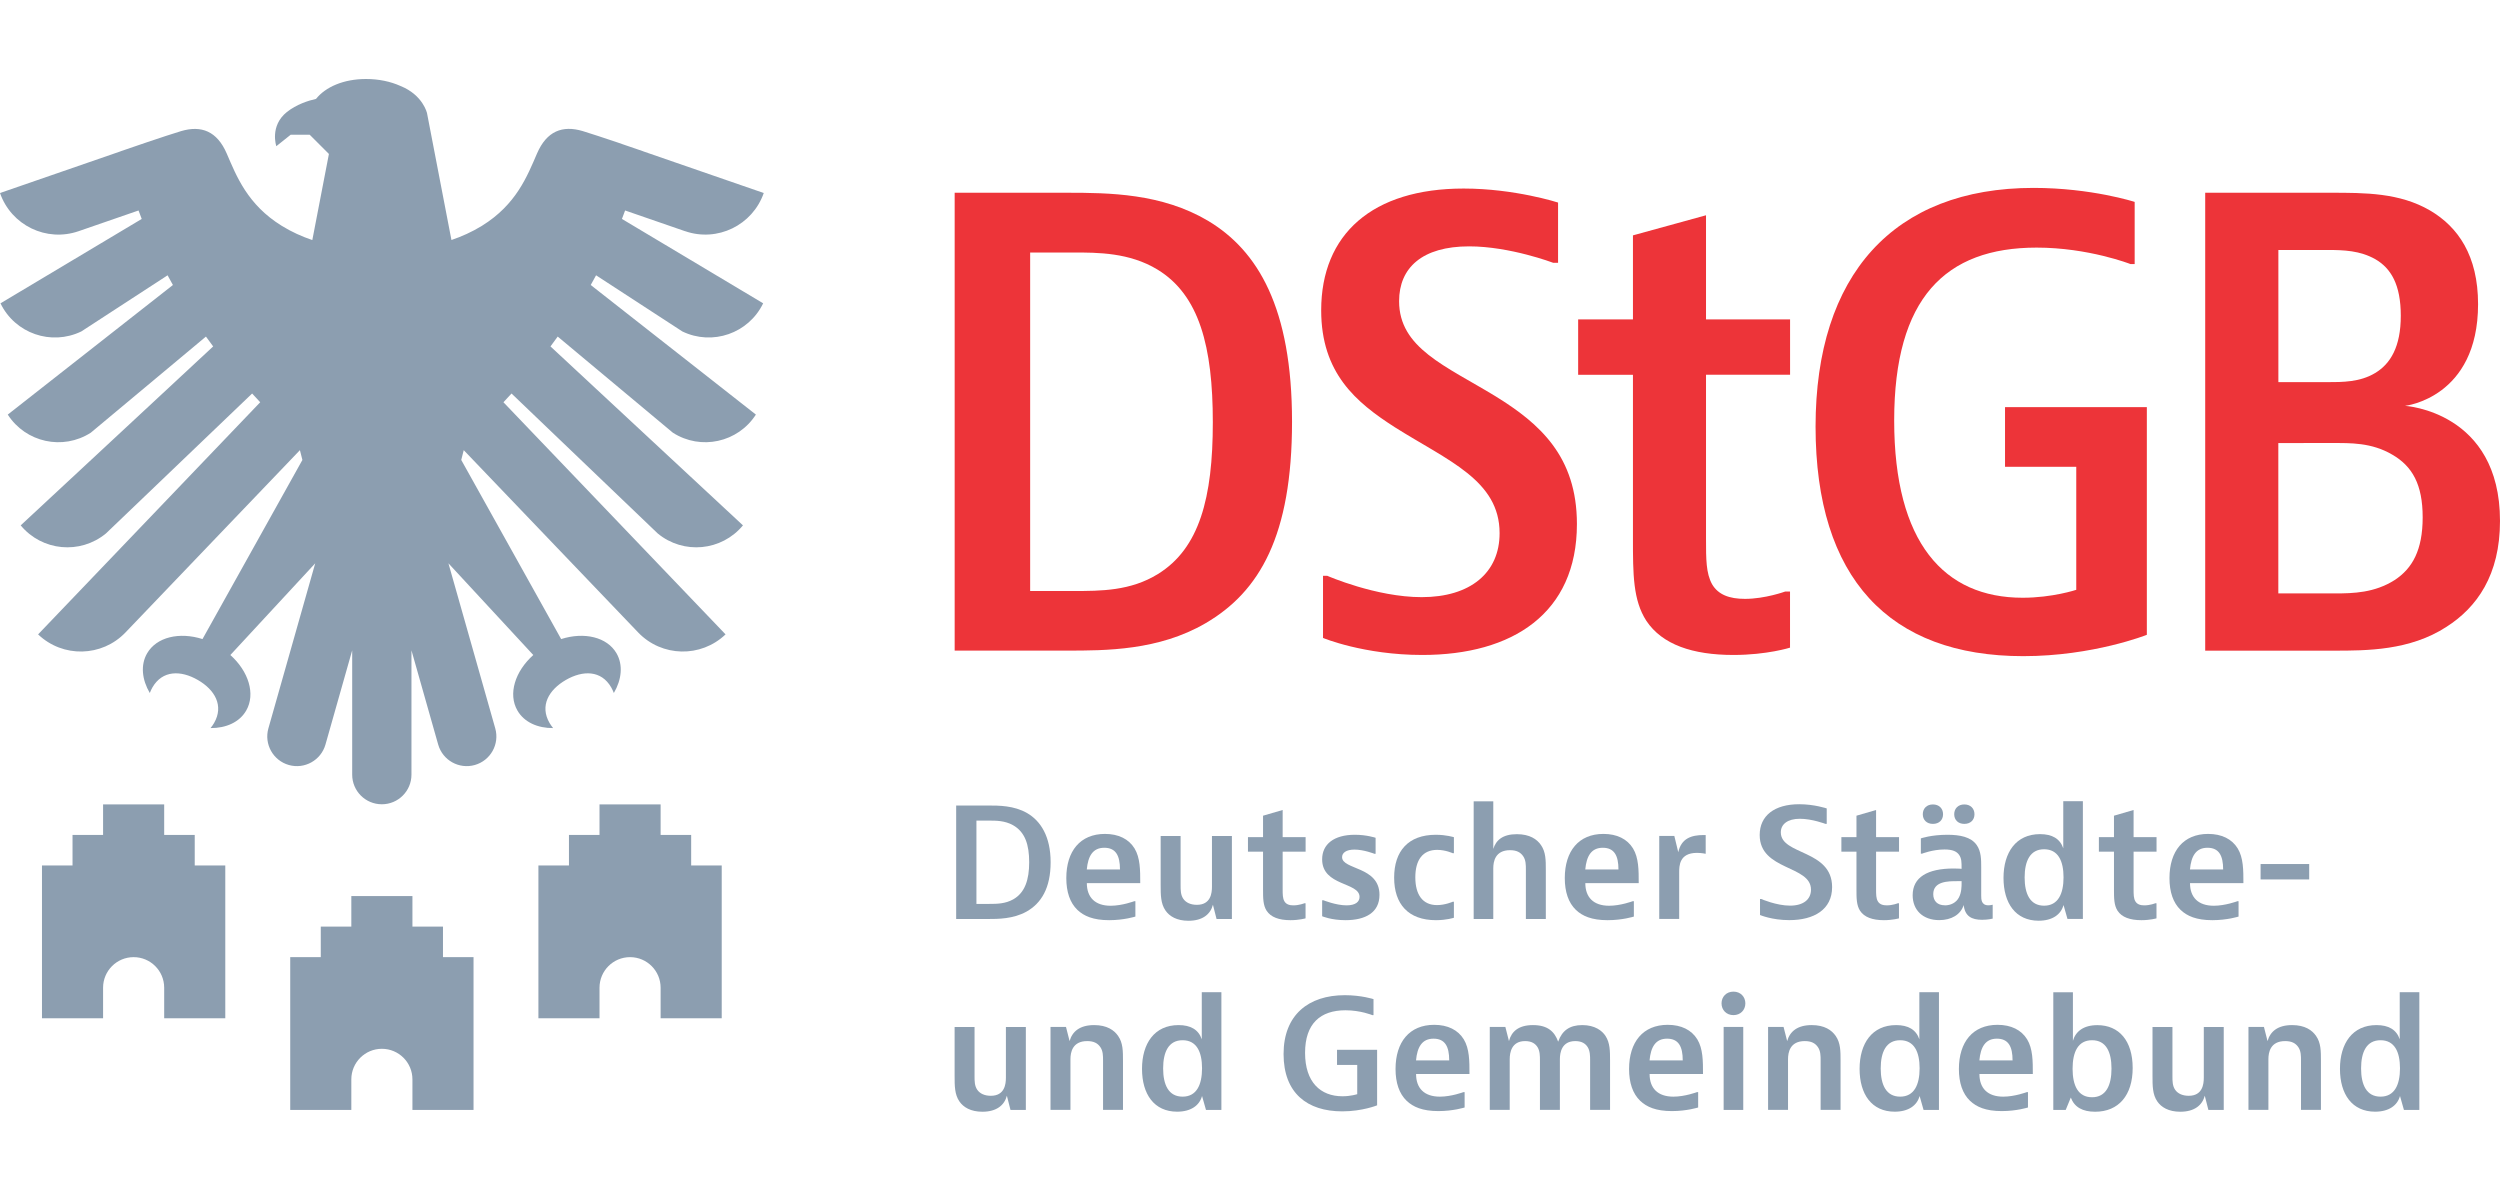
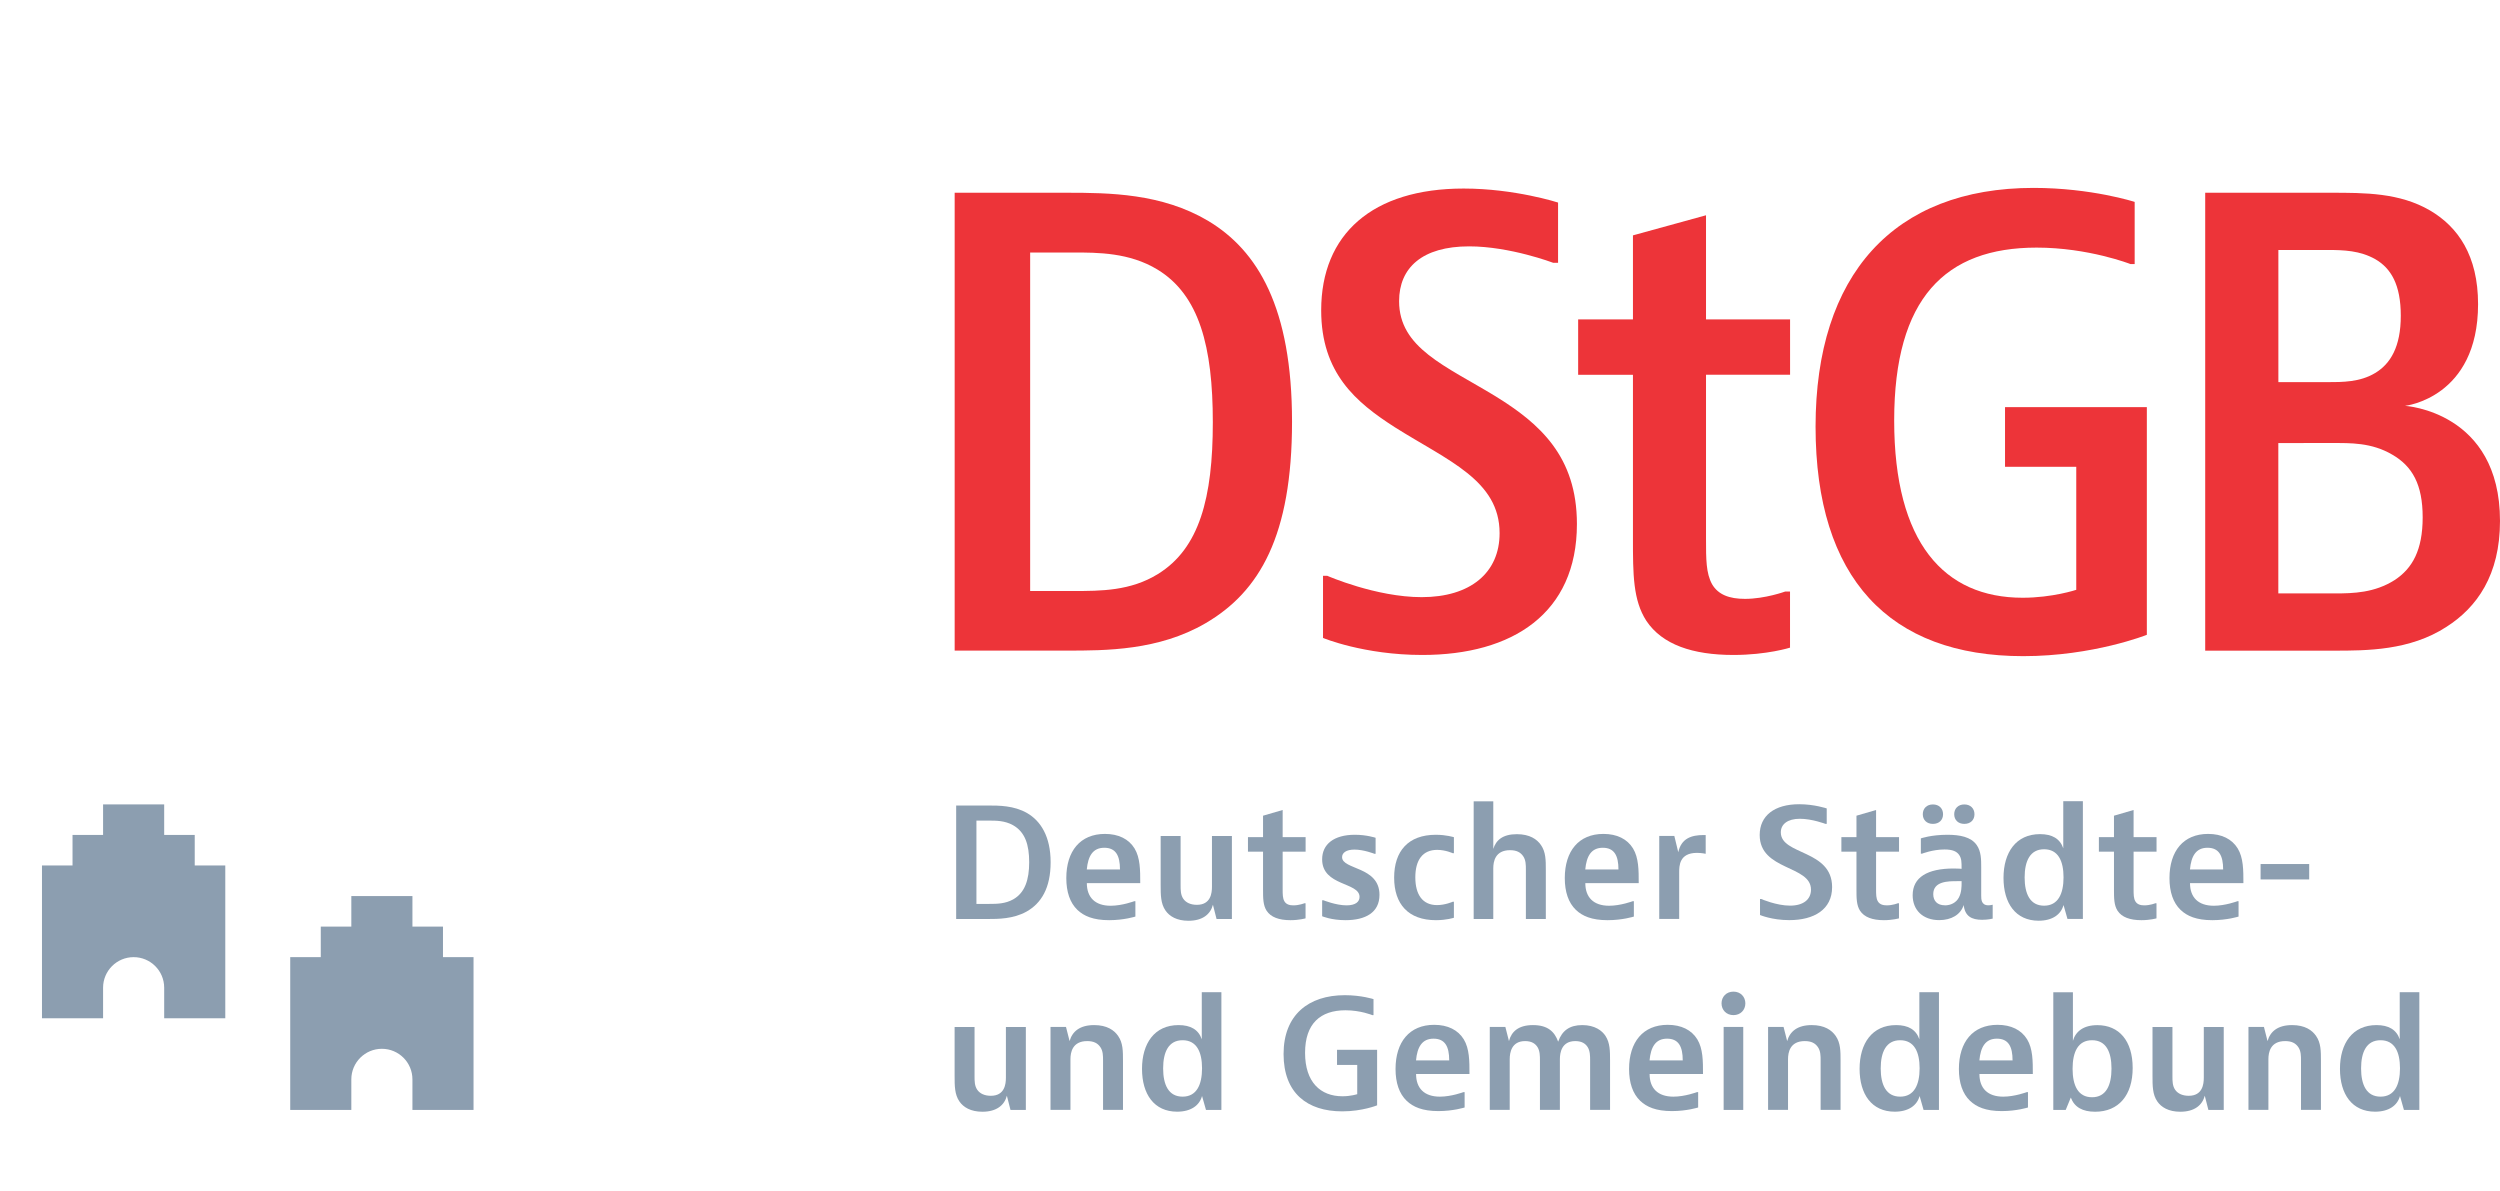
<svg xmlns="http://www.w3.org/2000/svg" xmlns:ns1="http://www.inkscape.org/namespaces/inkscape" xmlns:ns2="http://sodipodi.sourceforge.net/DTD/sodipodi-0.dtd" data-name="Ebene 1" height="442" id="Ebene_1" ns1:version="1.3.2 (091e20e, 2023-11-25, custom)" preserveAspectRatio="xMidYMid meet" ns2:docname="DStGB_Logo_Subline_Farbe_RGB.svg" version="1.1" viewBox="0 0 463.96 191.66" width="928">
  <ns2:namedview bordercolor="#000000" borderopacity="0.25" id="namedview1" ns1:current-layer="Ebene_1" ns1:cx="316.965" ns1:cy="180.7691" ns1:deskcolor="#d1d1d1" ns1:pagecheckerboard="0" ns1:pageopacity="0.0" ns1:showpageshadow="2" ns1:window-height="1051" ns1:window-maximized="1" ns1:window-width="1920" ns1:window-x="-9" ns1:window-y="134" ns1:zoom="1.4134053" pagecolor="#ffffff" />
  <defs id="defs1">
    <style id="style1">
      .cls-1 {
        fill: #ed3439;
      }

      .cls-2 {
        fill: #8c9eb0;
      }
    </style>
  </defs>
  <g id="g1" transform="translate(-84.98,-85.06)">
    <g id="g31">
      <path class="cls-2" d="m 268.31,219.89 c 2.07,0 4.84,0 7.28,1.4 2.52,1.46 4.37,4.34 4.37,9.13 0,4.79 -1.74,7.62 -4.48,9.16 -2.46,1.37 -5.29,1.37 -7.17,1.37 h -5.88 v -21.06 z m -2.13,18.26 h 2.35 c 1.54,0 3.02,-0.03 4.48,-0.84 2.18,-1.23 2.97,-3.64 2.97,-6.89 0,-3.25 -0.76,-5.63 -3.02,-6.89 -1.51,-0.84 -3.14,-0.84 -4.42,-0.84 h -2.35 v 15.46 z" id="path1" />
      <path class="cls-2" d="m 295.69,240.5 c 0,0 -2.1,0.67 -4.87,0.67 -2.97,0 -4.7,-0.78 -5.88,-1.9 -1.4,-1.34 -2.07,-3.36 -2.07,-5.91 0,-5.01 2.58,-8.2 7.17,-8.2 2.52,0 4.42,0.95 5.49,2.69 1.06,1.74 1.06,4.03 1.06,6.44 h -9.91 c 0,2.63 1.51,4.2 4.42,4.2 2.13,0 4.37,-0.84 4.37,-0.84 h 0.22 v 2.86 z m -2.86,-8.74 c 0,-2.58 -0.78,-4.03 -2.91,-4.03 -2.13,0 -3.02,1.54 -3.25,4.03 z" id="path2" />
      <path class="cls-2" d="m 310.75,240.94 -0.67,-2.63 c -0.45,1.74 -1.9,2.97 -4.54,2.97 -2.18,0 -3.53,-0.84 -4.26,-1.9 -0.9,-1.29 -0.9,-2.91 -0.9,-4.76 v -9.07 h 3.7 v 9.13 c 0,0.9 0,1.79 0.5,2.52 0.5,0.73 1.4,1.12 2.52,1.12 2.58,0 2.8,-2.18 2.8,-3.36 v -9.41 h 3.7 v 15.4 h -2.86 z" id="path3" />
      <path class="cls-2" d="m 327.27,240.83 c 0,0 -1.18,0.34 -2.8,0.34 -2.13,0 -3.64,-0.56 -4.42,-1.74 -0.67,-1.04 -0.67,-2.35 -0.67,-3.98 v -7 h -2.8 v -2.69 h 2.8 v -3.98 l 3.64,-1.06 v 5.04 h 4.26 v 2.69 h -4.26 v 6.94 c 0,1.01 0,1.74 0.34,2.3 0.34,0.56 0.95,0.73 1.65,0.73 1.09,0 2.04,-0.39 2.04,-0.39 h 0.22 z" id="path4" />
      <path class="cls-2" d="m 340.27,228.85 h -0.22 c 0,0 -1.96,-0.78 -3.7,-0.78 -1.57,0 -2.3,0.62 -2.3,1.4 0,2.38 6.94,1.68 6.94,7 0,3.28 -2.6,4.7 -6.3,4.7 -2.66,0 -4.34,-0.73 -4.34,-0.73 v -2.97 h 0.22 c 0,0 2.35,0.95 4.31,0.95 1.68,0 2.41,-0.67 2.41,-1.57 0,-2.77 -6.94,-1.96 -6.94,-6.97 0,-2.8 2.18,-4.56 6.08,-4.56 2.18,0 3.84,0.56 3.84,0.56 z" id="path5" />
      <path class="cls-2" d="m 354.8,240.72 c 0,0 -1.34,0.45 -3.33,0.45 -5.12,0 -7.76,-2.97 -7.76,-7.9 0,-4.93 2.63,-7.95 7.73,-7.95 1.96,0 3.36,0.45 3.36,0.45 v 2.97 h -0.22 c 0,0 -1.34,-0.62 -2.88,-0.62 -2.72,0 -4.06,1.9 -4.06,5.1 0,3.2 1.34,5.15 4.03,5.15 1.51,0 2.91,-0.62 2.91,-0.62 h 0.22 z" id="path6" />
      <path class="cls-2" d="m 362.11,219.1 v 8.85 c 0.5,-1.62 1.74,-2.74 4.37,-2.74 2.41,0 3.75,0.95 4.48,2.02 0.9,1.29 0.9,2.8 0.9,4.65 v 9.07 h -3.7 v -9.13 c 0,-0.9 0,-1.79 -0.5,-2.52 -0.5,-0.73 -1.23,-1.12 -2.44,-1.12 -2.77,0 -3.11,2.13 -3.11,3.36 v 9.41 h -3.64 v -21.84 h 3.64 z" id="path7" />
      <path class="cls-2" d="m 388.2,240.5 c 0,0 -2.1,0.67 -4.87,0.67 -2.97,0 -4.7,-0.78 -5.88,-1.9 -1.4,-1.34 -2.07,-3.36 -2.07,-5.91 0,-5.01 2.58,-8.2 7.17,-8.2 2.52,0 4.42,0.95 5.49,2.69 1.06,1.74 1.06,4.03 1.06,6.44 h -9.91 c 0,2.63 1.51,4.2 4.42,4.2 2.13,0 4.37,-0.84 4.37,-0.84 h 0.22 v 2.86 z m -2.86,-8.74 c 0,-2.58 -0.78,-4.03 -2.91,-4.03 -2.13,0 -3.02,1.54 -3.25,4.03 z" id="path8" />
      <path class="cls-2" d="m 401.53,228.85 c 0,0 -0.76,-0.17 -1.62,-0.17 -3.3,0 -3.3,2.44 -3.3,3.64 v 8.62 h -3.7 v -15.4 h 2.8 l 0.73,3.02 c 0.56,-2.58 2.46,-3.19 4.7,-3.19 h 0.39 v 3.47 z" id="path9" />
      <path class="cls-2" d="m 423.98,223.3 h -0.22 c 0,0 -2.49,-0.95 -4.76,-0.95 -2.27,0 -3.53,1.01 -3.53,2.52 0,4.26 9.52,3.16 9.52,10.16 0,4.17 -3.36,6.13 -7.95,6.13 -3.22,0 -5.43,-0.95 -5.43,-0.95 v -2.97 h 0.22 c 0,0 2.83,1.23 5.35,1.23 2.52,0 3.89,-1.18 3.89,-2.97 0,-4.56 -9.52,-3.5 -9.52,-10.14 0,-3.58 2.74,-5.71 7.34,-5.71 2.8,0 5.1,0.78 5.1,0.78 v 2.86 z" id="path10" />
      <path class="cls-2" d="m 437.4,240.83 c 0,0 -1.18,0.34 -2.8,0.34 -2.13,0 -3.64,-0.56 -4.42,-1.74 -0.67,-1.04 -0.67,-2.35 -0.67,-3.98 v -7 h -2.8 v -2.69 h 2.8 v -3.98 l 3.64,-1.06 v 5.04 h 4.26 v 2.69 h -4.26 v 6.94 c 0,1.01 0,1.74 0.34,2.3 0.34,0.56 0.95,0.73 1.65,0.73 1.09,0 2.04,-0.39 2.04,-0.39 h 0.22 z" id="path11" />
      <path class="cls-2" d="m 441.46,225.99 c 0,0 1.9,-0.67 4.93,-0.67 2.3,0 4.37,0.39 5.43,1.9 0.84,1.18 0.84,2.74 0.84,4.14 v 5.26 c 0,0.64 0,1.79 1.32,1.79 0.42,0 0.81,-0.11 0.81,-0.11 v 2.58 c 0,0 -0.84,0.22 -1.96,0.22 -1.96,0 -3.19,-0.67 -3.42,-2.74 -0.56,1.79 -2.3,2.8 -4.54,2.8 -3.02,0 -4.93,-1.85 -4.93,-4.62 0,-3.33 2.74,-4.96 7.62,-4.96 0.9,0 1.46,0.06 1.46,0.06 0,-1.29 0,-1.9 -0.45,-2.58 -0.45,-0.64 -1.2,-1.01 -2.72,-1.01 -2.21,0 -4.17,0.78 -4.17,0.78 h -0.22 v -2.86 z m 4.12,-4.48 c 0,1.06 -0.73,1.79 -1.88,1.79 -1.15,0 -1.88,-0.73 -1.88,-1.79 0,-1.06 0.73,-1.82 1.88,-1.82 1.15,0 1.88,0.76 1.88,1.82 z m 0.34,16.91 c 1.09,0 2.1,-0.5 2.6,-1.46 0.5,-0.95 0.5,-2.07 0.5,-2.69 v -0.34 h -0.84 c -1.62,0 -4.42,0 -4.42,2.41 0,1.23 0.73,2.07 2.16,2.07 z m 5.49,-16.91 c 0,1.06 -0.73,1.79 -1.88,1.79 -1.15,0 -1.88,-0.73 -1.88,-1.79 0,-1.06 0.73,-1.82 1.88,-1.82 1.15,0 1.88,0.76 1.88,1.82 z" id="path12" />
      <path class="cls-2" d="m 471.53,219.1 v 21.84 h -2.86 l -0.73,-2.58 c -0.48,1.76 -2.07,2.91 -4.62,2.91 -4.28,0 -6.52,-3.25 -6.52,-7.95 0,-4.7 2.3,-8.12 6.78,-8.12 2.24,0 3.7,0.84 4.31,2.63 v -8.74 h 3.64 z m -10.81,14.14 c 0,3.05 1.01,5.24 3.61,5.24 2.6,0 3.61,-2.21 3.61,-5.26 0,-3.05 -1.01,-5.21 -3.61,-5.21 -2.6,0 -3.61,2.18 -3.61,5.24 z" id="path13" />
      <path class="cls-2" d="m 485.19,240.83 c 0,0 -1.18,0.34 -2.8,0.34 -2.13,0 -3.64,-0.56 -4.42,-1.74 -0.67,-1.04 -0.67,-2.35 -0.67,-3.98 v -7 h -2.8 v -2.69 h 2.8 v -3.98 l 3.64,-1.06 v 5.04 h 4.26 v 2.69 h -4.26 v 6.94 c 0,1.01 0,1.74 0.34,2.3 0.34,0.56 0.95,0.73 1.65,0.73 1.09,0 2.04,-0.39 2.04,-0.39 h 0.22 z" id="path14" />
      <path class="cls-2" d="m 500.42,240.5 c 0,0 -2.1,0.67 -4.87,0.67 -2.97,0 -4.7,-0.78 -5.88,-1.9 -1.4,-1.34 -2.07,-3.36 -2.07,-5.91 0,-5.01 2.58,-8.2 7.17,-8.2 2.52,0 4.42,0.95 5.49,2.69 1.06,1.74 1.06,4.03 1.06,6.44 h -9.91 c 0,2.63 1.51,4.2 4.42,4.2 2.13,0 4.37,-0.84 4.37,-0.84 h 0.22 v 2.86 z m -2.86,-8.74 c 0,-2.58 -0.78,-4.03 -2.91,-4.03 -2.13,0 -3.02,1.54 -3.25,4.03 z" id="path15" />
      <path class="cls-2" d="m 504.51,233.61 v -2.86 h 9.02 v 2.86 z" id="path16" />
      <path class="cls-2" d="m 272.51,276.38 -0.67,-2.63 c -0.45,1.74 -1.9,2.97 -4.54,2.97 -2.18,0 -3.53,-0.84 -4.26,-1.9 -0.9,-1.29 -0.9,-2.91 -0.9,-4.76 v -9.07 h 3.7 v 9.13 c 0,0.9 0,1.79 0.5,2.52 0.5,0.73 1.4,1.12 2.52,1.12 2.58,0 2.8,-2.18 2.8,-3.36 v -9.41 h 3.7 v 15.4 h -2.86 z" id="path17" />
      <path class="cls-2" d="m 282.81,260.98 0.67,2.63 c 0.5,-1.79 1.9,-2.97 4.56,-2.97 2.38,0 3.72,0.95 4.45,2.02 0.9,1.29 0.9,2.8 0.9,4.65 v 9.07 h -3.7 v -9.13 c 0,-0.9 0,-1.79 -0.5,-2.52 -0.5,-0.73 -1.23,-1.12 -2.44,-1.12 -2.77,0 -3.11,2.13 -3.11,3.36 v 9.41 h -3.7 v -15.4 h 2.86 z" id="path18" />
      <path class="cls-2" d="m 311.65,254.54 v 21.84 h -2.86 l -0.73,-2.58 c -0.48,1.76 -2.07,2.91 -4.62,2.91 -4.28,0 -6.52,-3.25 -6.52,-7.95 0,-4.7 2.3,-8.12 6.78,-8.12 2.24,0 3.7,0.84 4.31,2.63 v -8.74 h 3.64 z m -10.81,14.14 c 0,3.05 1.01,5.24 3.61,5.24 2.6,0 3.61,-2.21 3.61,-5.26 0,-3.05 -1.01,-5.21 -3.61,-5.21 -2.6,0 -3.61,2.18 -3.61,5.24 z" id="path19" />
      <path class="cls-2" d="m 340.55,265.23 v 10.3 c 0,0 -2.74,1.12 -6.47,1.12 -6.47,0 -10.89,-3.36 -10.89,-10.64 0,-7.28 4.65,-10.92 11.37,-10.92 3.08,0 5.32,0.73 5.32,0.73 v 2.97 h -0.22 c 0,0 -2.18,-0.9 -4.98,-0.9 -4.65,0 -7.5,2.46 -7.5,7.9 0,5.44 2.86,8.06 6.94,8.06 1.57,0 2.74,-0.39 2.74,-0.39 v -5.43 h -3.75 v -2.8 h 7.45 z" id="path20" />
      <path class="cls-2" d="m 356.79,275.93 c 0,0 -2.1,0.67 -4.87,0.67 -2.97,0 -4.7,-0.78 -5.88,-1.9 -1.4,-1.34 -2.07,-3.36 -2.07,-5.91 0,-5.01 2.58,-8.2 7.17,-8.2 2.52,0 4.42,0.95 5.49,2.69 1.06,1.74 1.06,4.03 1.06,6.44 h -9.91 c 0,2.63 1.51,4.2 4.42,4.2 2.13,0 4.37,-0.84 4.37,-0.84 h 0.22 v 2.86 z m -2.86,-8.74 c 0,-2.58 -0.78,-4.03 -2.91,-4.03 -2.13,0 -3.02,1.54 -3.25,4.03 z" id="path21" />
      <path class="cls-2" d="m 364.35,260.98 0.67,2.63 c 0.45,-1.74 1.74,-2.97 4.45,-2.97 2.71,0 4,1.18 4.68,3.08 0.73,-2.07 2.13,-3.08 4.48,-3.08 2.35,0 3.7,1.06 4.31,2.02 0.84,1.29 0.84,2.8 0.84,4.65 v 9.07 h -3.7 v -9.13 c 0,-0.9 0,-1.79 -0.45,-2.52 -0.39,-0.62 -1.06,-1.12 -2.3,-1.12 -2.52,0 -2.86,2.13 -2.86,3.36 v 9.41 h -3.7 v -9.13 c 0,-0.9 0,-1.79 -0.45,-2.52 -0.39,-0.62 -1.06,-1.12 -2.3,-1.12 -2.52,0 -2.86,2.13 -2.86,3.36 v 9.41 h -3.7 v -15.4 h 2.86 z" id="path22" />
      <path class="cls-2" d="m 400.13,275.93 c 0,0 -2.1,0.67 -4.87,0.67 -2.97,0 -4.7,-0.78 -5.88,-1.9 -1.4,-1.34 -2.07,-3.36 -2.07,-5.91 0,-5.01 2.58,-8.2 7.17,-8.2 2.52,0 4.42,0.95 5.49,2.69 1.06,1.74 1.06,4.03 1.06,6.44 h -9.91 c 0,2.63 1.51,4.2 4.42,4.2 2.13,0 4.37,-0.84 4.37,-0.84 h 0.22 v 2.86 z m -2.86,-8.74 c 0,-2.58 -0.78,-4.03 -2.91,-4.03 -2.13,0 -3.02,1.54 -3.25,4.03 z" id="path23" />
      <path class="cls-2" d="m 408.89,256.61 c 0,1.23 -0.9,2.18 -2.21,2.18 -1.31,0 -2.21,-0.95 -2.21,-2.18 0,-1.23 0.9,-2.18 2.21,-2.18 1.31,0 2.21,0.95 2.21,2.18 z m -0.39,4.37 v 15.4 h -3.64 v -15.4 z" id="path24" />
      <path class="cls-2" d="m 415.98,260.98 0.67,2.63 c 0.5,-1.79 1.9,-2.97 4.56,-2.97 2.38,0 3.72,0.95 4.45,2.02 0.9,1.29 0.9,2.8 0.9,4.65 v 9.07 h -3.7 v -9.13 c 0,-0.9 0,-1.79 -0.5,-2.52 -0.5,-0.73 -1.23,-1.12 -2.44,-1.12 -2.77,0 -3.11,2.13 -3.11,3.36 v 9.41 h -3.7 v -15.4 h 2.86 z" id="path25" />
      <path class="cls-2" d="m 444.82,254.54 v 21.84 h -2.86 l -0.73,-2.58 c -0.48,1.76 -2.07,2.91 -4.62,2.91 -4.28,0 -6.52,-3.25 -6.52,-7.95 0,-4.7 2.3,-8.12 6.78,-8.12 2.24,0 3.7,0.84 4.31,2.63 v -8.74 h 3.64 z m -10.81,14.14 c 0,3.05 1.01,5.24 3.61,5.24 2.6,0 3.61,-2.21 3.61,-5.26 0,-3.05 -1.01,-5.21 -3.61,-5.21 -2.6,0 -3.61,2.18 -3.61,5.24 z" id="path26" />
      <path class="cls-2" d="m 461.34,275.93 c 0,0 -2.1,0.67 -4.87,0.67 -2.97,0 -4.7,-0.78 -5.88,-1.9 -1.4,-1.34 -2.07,-3.36 -2.07,-5.91 0,-5.01 2.58,-8.2 7.17,-8.2 2.52,0 4.42,0.95 5.49,2.69 1.06,1.74 1.06,4.03 1.06,6.44 h -9.91 c 0,2.63 1.51,4.2 4.42,4.2 2.13,0 4.37,-0.84 4.37,-0.84 h 0.22 v 2.86 z m -2.86,-8.74 c 0,-2.58 -0.78,-4.03 -2.91,-4.03 -2.13,0 -3.02,1.54 -3.25,4.03 z" id="path27" />
      <path class="cls-2" d="m 469.68,254.54 v 9.02 c 0.5,-1.74 1.96,-2.91 4.54,-2.91 4.03,0 6.55,2.91 6.55,7.95 0,5.04 -2.58,8.12 -6.97,8.12 -2.32,0 -3.84,-0.84 -4.51,-2.63 l -0.95,2.3 h -2.3 v -21.84 h 3.64 z m -0.06,14.2 c 0,3.11 1.01,5.29 3.61,5.29 2.6,0 3.61,-2.21 3.61,-5.32 0,-3.11 -1.01,-5.26 -3.61,-5.26 -2.6,0 -3.61,2.18 -3.61,5.29 z" id="path28" />
      <path class="cls-2" d="m 494.82,276.38 -0.67,-2.63 c -0.45,1.74 -1.9,2.97 -4.54,2.97 -2.18,0 -3.53,-0.84 -4.26,-1.9 -0.9,-1.29 -0.9,-2.91 -0.9,-4.76 v -9.07 h 3.7 v 9.13 c 0,0.9 0,1.79 0.5,2.52 0.5,0.73 1.4,1.12 2.52,1.12 2.58,0 2.8,-2.18 2.8,-3.36 v -9.41 h 3.7 v 15.4 h -2.86 z" id="path29" />
      <path class="cls-2" d="m 505.13,260.98 0.67,2.63 c 0.5,-1.79 1.9,-2.97 4.56,-2.97 2.38,0 3.72,0.95 4.45,2.02 0.9,1.29 0.9,2.8 0.9,4.65 v 9.07 h -3.7 v -9.13 c 0,-0.9 0,-1.79 -0.5,-2.52 -0.5,-0.73 -1.23,-1.12 -2.44,-1.12 -2.77,0 -3.11,2.13 -3.11,3.36 v 9.41 h -3.7 v -15.4 h 2.86 z" id="path30" />
      <path class="cls-2" d="m 533.97,254.54 v 21.84 h -2.86 l -0.73,-2.58 c -0.48,1.76 -2.07,2.91 -4.62,2.91 -4.28,0 -6.52,-3.25 -6.52,-7.95 0,-4.7 2.3,-8.12 6.78,-8.12 2.24,0 3.7,0.84 4.31,2.63 v -8.74 h 3.64 z m -10.81,14.14 c 0,3.05 1.01,5.24 3.61,5.24 2.6,0 3.61,-2.21 3.61,-5.26 0,-3.05 -1.01,-5.21 -3.61,-5.21 -2.6,0 -3.61,2.18 -3.61,5.24 z" id="path31" />
    </g>
    <g id="g36">
      <path class="cls-1" d="m 282.94,106.17 c 7.91,0 17.63,0.11 26.22,5.2 9.27,5.54 15.6,16.16 15.6,37.29 0,21.13 -5.99,31.53 -16.05,37.4 -8.7,5.08 -18.53,5.08 -25.77,5.08 h -20.79 v -84.97 z m -6.78,73.91 h 8.02 c 5.08,0 10.62,0 15.71,-3.16 7.68,-4.75 10.17,-14.12 10.17,-28.14 0,-14.02 -2.49,-23.62 -10.28,-28.36 -5.2,-3.16 -11.07,-3.16 -15.6,-3.16 h -8.02 v 62.83 z" id="path32" />
      <path class="cls-1" d="m 374.13,119.17 h -0.9 c 0,0 -8.02,-3.05 -15.6,-3.05 -8.7,0 -13,3.96 -13,10.17 0,8.7 8.59,11.98 17.86,17.63 8.25,5.08 15.14,11.19 15.14,23.73 0,16.61 -11.98,24.3 -28.7,24.3 -10.85,0 -18.42,-3.16 -18.42,-3.16 v -11.53 h 0.79 c 0,0 9.04,3.96 17.52,3.96 9.04,0 14.46,-4.52 14.46,-11.87 0,-9.83 -9.6,-13.45 -19.44,-19.66 -7.23,-4.63 -13.67,-10.06 -13.67,-21.7 0,-14.13 9.49,-22.6 26.44,-22.6 9.49,0 17.52,2.6 17.52,2.6 v 11.19 z" id="path33" />
      <path class="cls-1" d="m 417.19,190.59 c 0,0 -4.29,1.36 -10.51,1.36 -7.57,0 -13.22,-1.92 -16.16,-6.33 -2.49,-3.84 -2.49,-8.7 -2.49,-15.26 v -30.4 h -10.17 v -10.28 h 10.17 v -15.6 l 13.56,-3.73 v 19.32 h 15.6 v 10.28 h -15.6 v 30.4 c 0,3.84 0,6.44 1.13,8.48 1.13,1.92 3.16,2.71 6.1,2.71 3.73,0 7.46,-1.36 7.46,-1.36 h 0.9 v 10.4 z" id="path34" />
      <path class="cls-1" d="m 483.4,145.95 v 42.26 c 0,0 -9.94,3.96 -22.94,3.96 -24.86,0 -38.54,-14.46 -38.54,-42.6 0,-28.14 14.46,-44.3 40.46,-44.3 10.74,0 18.76,2.6 18.76,2.6 v 11.53 h -0.79 c 0,0 -7.8,-3.05 -17.4,-3.05 -16.95,0 -26.44,9.38 -26.44,32.09 0,22.71 9.27,32.89 23.84,32.89 5.54,0 9.95,-1.47 9.95,-1.47 v -22.83 h -13.22 v -11.07 h 26.33 z" id="path35" />
      <path class="cls-1" d="m 517.41,106.17 c 6.55,0 12.88,0 18.53,3.28 5.2,3.05 8.93,8.36 8.93,17.4 0,17.4 -13.56,18.87 -13.56,18.87 0,0 17.63,1.02 17.63,21.36 0,10.06 -4.29,16.05 -9.95,19.66 -6.78,4.41 -14.8,4.41 -20.91,4.41 h -23.85 v -84.98 h 23.17 z m -9.6,35.15 h 8.93 c 3.05,0 6.22,0 9.04,-1.7 2.83,-1.7 4.75,-4.86 4.75,-10.62 0,-5.76 -1.81,-8.82 -4.75,-10.51 -2.82,-1.58 -5.76,-1.7 -8.93,-1.7 h -9.04 v 24.52 z m 0,39.21 h 10.51 c 3.39,0 7.35,-0.11 11.07,-2.48 3.28,-2.15 5.2,-5.54 5.2,-11.64 0,-6.1 -1.92,-9.49 -5.65,-11.64 -3.84,-2.26 -7.8,-2.15 -11.08,-2.15 H 507.8 v 27.91 z" id="path36" />
    </g>
    <g id="g40">
-       <path class="cls-2" d="m 212.12,113.3 c 5.99,2.08 12.52,-1.1 14.6,-7.08 v 0 c 0,0 -22.36,-7.73 -22.36,-7.73 0,0 0,0 0,-0.01 0,0 -1.59,-0.55 -3.62,-1.24 l -1.2,-0.42 v 0 c -2.43,-0.81 -5.12,-1.71 -6.43,-2.1 -3.75,-1.11 -6.67,0 -8.47,4.17 -1.8,4.16 -3.84,9.47 -10.21,13.41 -1.85,1.14 -3.78,2 -5.67,2.64 l -4.53,-23.53 c 0,0 -0.73,-3.37 -4.94,-5.06 -1.82,-0.82 -4.01,-1.29 -6.38,-1.29 -4.17,0 -7.51,1.48 -9.28,3.69 -1.47,0.33 -3.63,1.03 -5.4,2.43 -3.25,2.59 -1.97,6.35 -1.97,6.35 l 2.67,-2.13 h 3.52 l 3.57,3.57 -3.08,15.98 c -1.89,-0.64 -3.83,-1.5 -5.67,-2.64 -6.37,-3.93 -8.41,-9.24 -10.21,-13.41 -1.8,-4.17 -4.72,-5.28 -8.47,-4.17 -1.31,0.39 -4,1.28 -6.43,2.1 v 0 c 0,0 -1.2,0.41 -1.2,0.41 -2.03,0.69 -3.62,1.24 -3.62,1.24 0,0 0,0 0,0.01 l -22.36,7.73 v 0 c 2.08,5.99 8.61,9.16 14.6,7.08 l 11.11,-3.84 c 0.19,0.53 0.39,1.05 0.59,1.57 l -26.21,15.66 c 2.7,5.59 9.42,7.92 15,5.22 l 16.01,-10.42 c 0.32,0.6 0.66,1.2 0.99,1.8 l -30.65,24.05 c 3.33,5.18 10.23,6.69 15.41,3.36 l 21.37,-17.84 c 0.44,0.61 0.89,1.23 1.34,1.83 L 88.82,167.9 c 3.95,4.78 11.03,5.45 15.82,1.5 l 27.13,-25.97 c 0.49,0.54 1,1.08 1.5,1.62 l -41.22,43.08 c 4.58,4.38 11.84,4.22 16.22,-0.36 l 32.37,-33.83 0.46,1.82 -18.54,33.24 c -4.27,-1.36 -8.52,-0.39 -10.28,2.65 -1.25,2.16 -0.96,4.88 0.5,7.36 0.14,-0.36 0.3,-0.71 0.49,-1.04 1.86,-3.21 5.26,-3.2 8.42,-1.38 3.16,1.82 4.87,4.77 3.02,7.99 -0.19,0.33 -0.41,0.64 -0.66,0.94 2.87,0.02 5.38,-1.09 6.62,-3.25 1.77,-3.07 0.44,-7.29 -2.94,-10.31 l 15.75,-17.02 -8.69,30.63 c -0.83,2.92 0.87,5.97 3.79,6.8 2.92,0.83 5.97,-0.87 6.8,-3.79 l 4.96,-17.49 v 23.07 c 0,3.04 2.46,5.5 5.5,5.5 v 0 c 3.04,0 5.5,-2.46 5.5,-5.5 v -23.07 l 4.96,17.49 c 0.83,2.92 3.87,4.62 6.8,3.79 v 0 c 2.92,-0.83 4.62,-3.87 3.79,-6.8 l -8.69,-30.63 15.75,17.02 c -3.39,3.03 -4.72,7.24 -2.94,10.31 1.25,2.16 3.75,3.27 6.62,3.25 -0.24,-0.3 -0.47,-0.62 -0.66,-0.94 -1.86,-3.21 -0.14,-6.16 3.02,-7.99 3.16,-1.82 6.57,-1.83 8.42,1.38 0.19,0.33 0.35,0.68 0.49,1.04 1.45,-2.48 1.74,-5.2 0.5,-7.36 -1.76,-3.04 -6.01,-4.01 -10.28,-2.65 l -18.54,-33.24 0.46,-1.82 32.37,33.83 c 4.38,4.58 11.64,4.74 16.22,0.36 l -41.22,-43.08 c 0.5,-0.54 1.01,-1.08 1.5,-1.62 l 27.13,25.97 c 4.78,3.95 11.86,3.28 15.82,-1.5 l -35.72,-33.21 c 0.46,-0.61 0.9,-1.22 1.34,-1.83 l 21.37,17.84 c 5.18,3.33 12.08,1.82 15.41,-3.36 l -30.65,-24.05 c 0.34,-0.6 0.67,-1.19 0.99,-1.8 l 16.01,10.42 c 5.59,2.7 12.3,0.36 15,-5.22 L 200.4,111.03 c 0.2,-0.52 0.4,-1.04 0.59,-1.57 l 11.11,3.84 z" id="path37" />
      <path class="cls-2" d="m 167.19,242.36 h -5.67 v -5.67 h -11.34 v 5.67 h -5.67 v 5.67 h -5.67 v 28.35 h 11.34 v -5.67 c 0,-3.13 2.54,-5.67 5.67,-5.67 3.13,0 5.67,2.54 5.67,5.67 v 5.67 h 11.34 v -28.35 h -5.67 z" id="path38" />
-       <path class="cls-2" d="m 213.25,225.35 h -5.67 v -5.67 h -11.34 v 5.67 h -5.67 v 5.67 h -5.67 v 28.35 h 11.34 v -5.67 c 0,-3.13 2.54,-5.67 5.67,-5.67 3.13,0 5.67,2.54 5.67,5.67 v 5.67 h 11.34 v -28.35 h -5.67 z" id="path39" />
      <path class="cls-2" d="m 121.12,225.35 h -5.67 v -5.67 h -11.34 v 5.67 h -5.67 v 5.67 h -5.67 v 28.35 h 11.34 v -5.67 c 0,-3.13 2.54,-5.67 5.67,-5.67 3.13,0 5.67,2.54 5.67,5.67 v 5.67 h 11.34 v -28.35 h -5.67 z" id="path40" />
    </g>
  </g>
  <desc property="dc:rights"> </desc>
</svg>